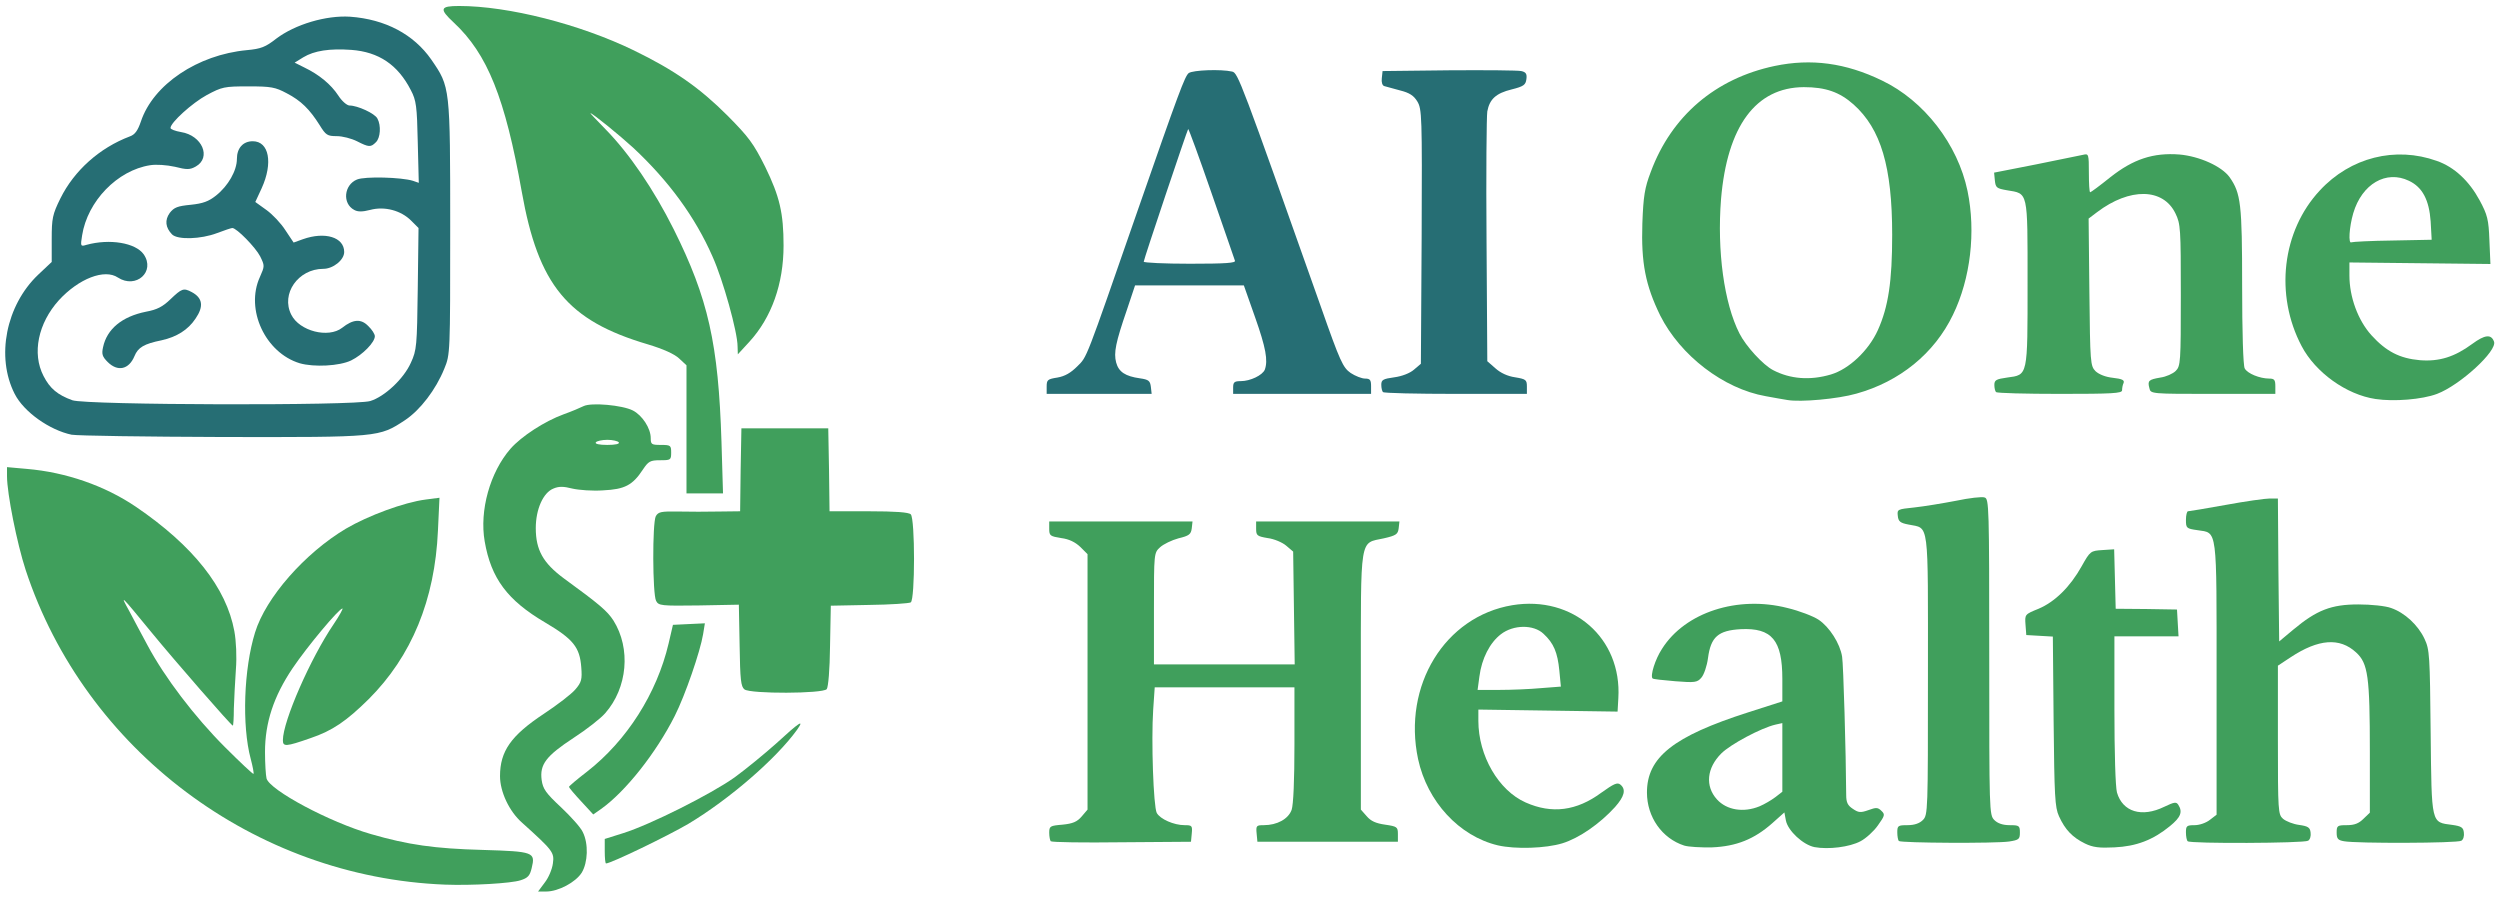
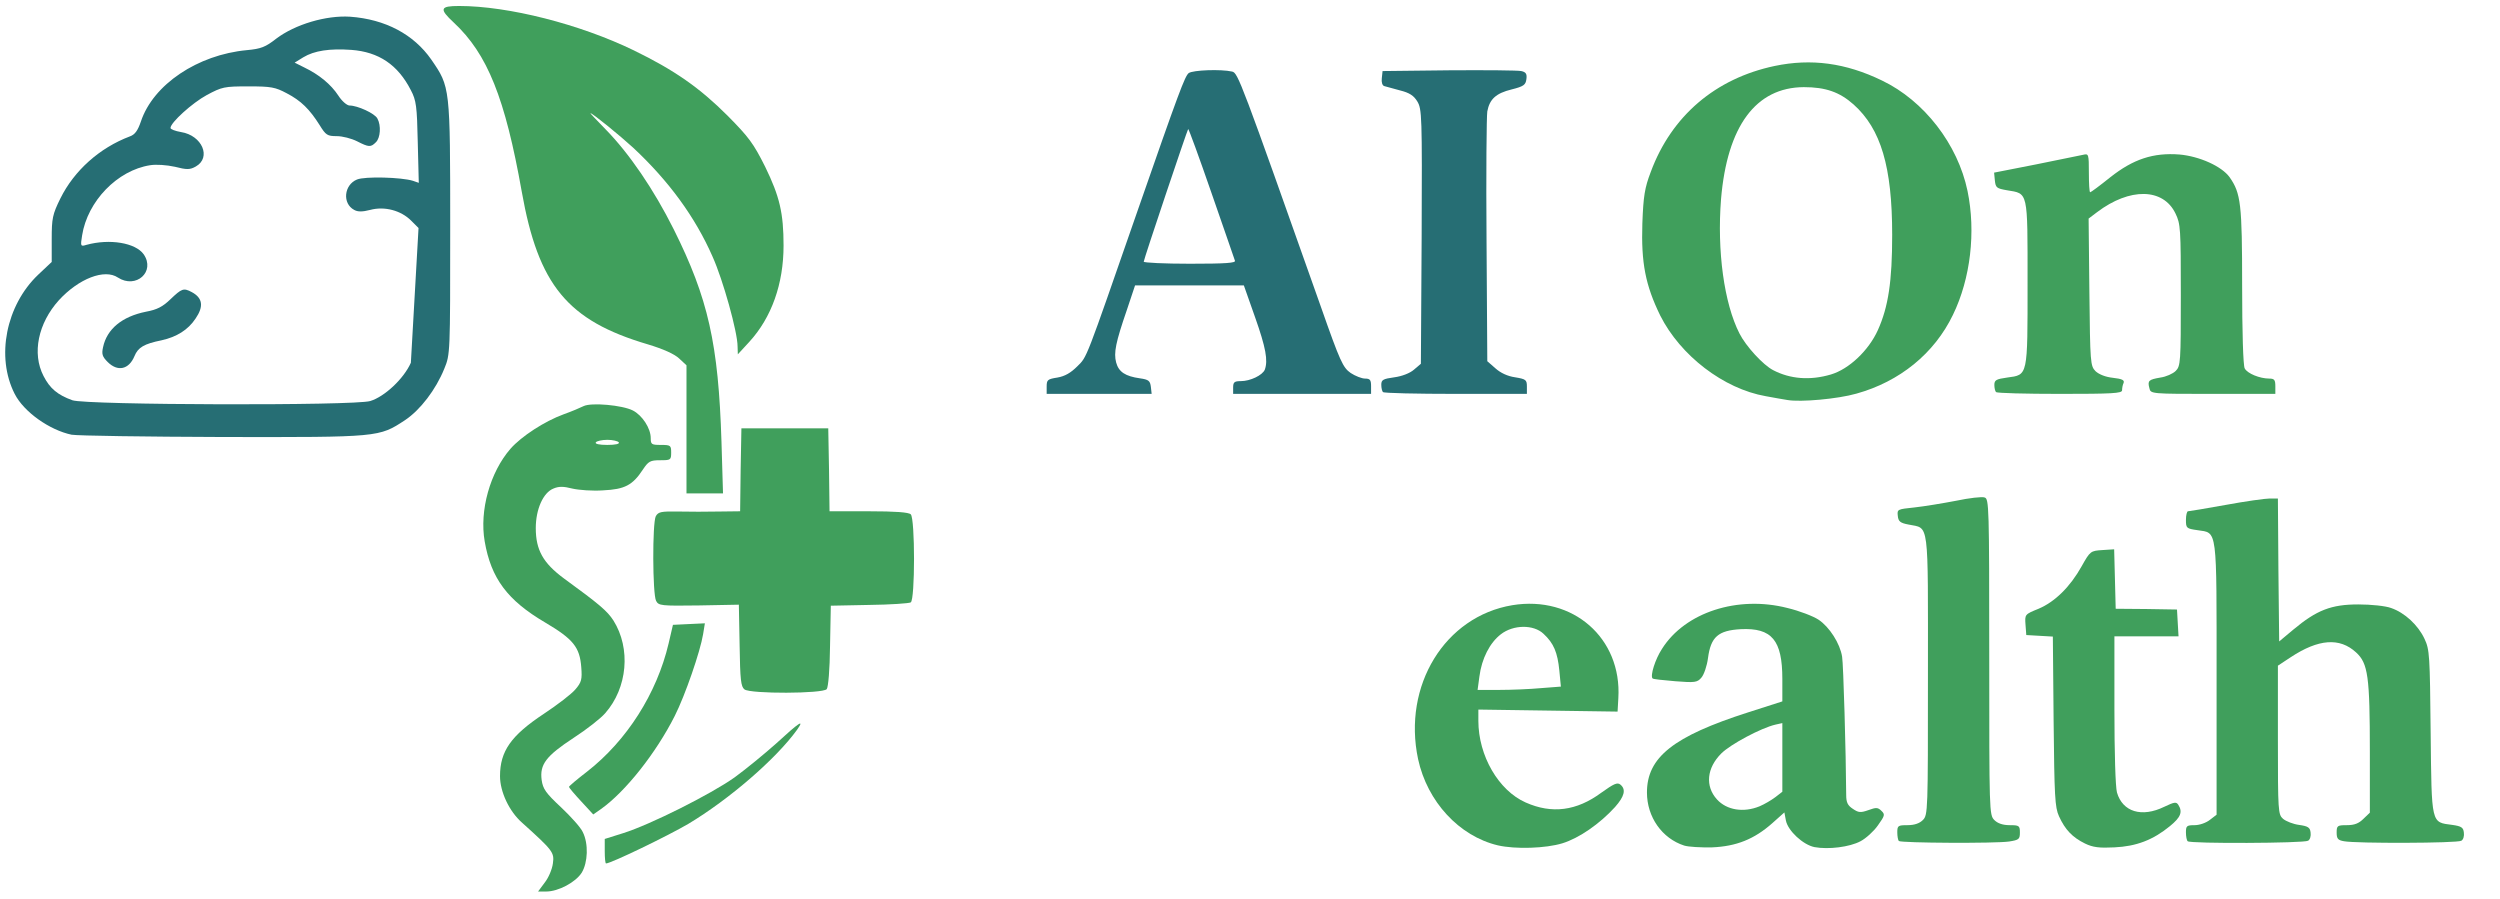
<svg xmlns="http://www.w3.org/2000/svg" width="100%" height="100%" viewBox="0 0 979 352" version="1.1" xml:space="preserve" style="fill-rule:evenodd;clip-rule:evenodd;stroke-linejoin:round;stroke-miterlimit:2;">
  <g id="Artboard1" transform="matrix(0.934,0,0,0.869,20.273,23.321)">
    <rect x="-21.711" y="-26.824" width="1048.29" height="404.615" style="fill:none;" />
    <g transform="matrix(1.071,0,0,1.15,-287.587,-402.488)">
      <g>
        <path d="M461.5,672.5C463,670.6 464.4,667.3 464.7,665C465.3,660.7 464.8,660 452.6,649C447.6,644.6 444,636.9 444,630.8C444,621 448.3,614.9 461.1,606.4C466.4,602.9 472,598.6 473.5,596.8C475.9,594 476.2,592.9 475.8,588C475.2,580.3 472.7,577.1 461.7,570.6C446.9,561.9 440.5,553.3 438,538.8C435.9,526.7 440.1,511.7 448.1,502.5C452.4,497.6 461.5,491.7 468.9,489C472,487.9 475.5,486.4 476.7,485.8C479.7,484.3 491.9,485.4 496,487.5C499.7,489.4 503,494.5 503,498.3C503,500.8 503.3,501 507,501C510.8,501 511,501.2 511,504C511,506.9 510.8,507 506.7,507C502.8,507 502.1,507.4 499.9,510.7C495.9,516.8 492.8,518.4 484.4,518.8C480.3,519.1 474.9,518.7 472.3,518.1C468.8,517.2 467,517.2 464.9,518.1C460.9,519.7 458,526.2 458,533.6C458,542.2 460.9,547.3 469,553.3C483,563.5 486,566.1 488.4,569.8C495.3,580.8 493.9,596.2 485.2,606.1C483.5,608.1 477.9,612.5 472.8,615.8C462,622.9 459.5,626.2 460.3,632.3C460.8,635.8 461.9,637.4 467.9,643C471.7,646.6 475.6,650.9 476.4,652.7C478.7,657.3 478.4,664.6 476,668.6C473.6,672.4 466.8,676 462.1,676L458.9,676L461.5,672.5ZM490.5,500C490.2,499.5 488.1,499 486,499C483.9,499 481.8,499.5 481.5,500C481.1,500.6 482.8,501 486,501C489.2,501 490.9,500.6 490.5,500Z" style="fill:rgb(64,159,92);fill-rule:nonzero;" />
-         <path d="M422.5,673.3C347.9,670.4 281.5,620.5 258.3,550C254.9,539.6 251,520 251,513.3L251,509.7L258.8,510.4C274.1,511.7 289.3,517 301.4,525.2C323.9,540.5 336.9,557 340,574C340.7,577.8 341,584 340.6,589C340.3,593.7 339.9,600.5 339.8,604.3C339.8,608 339.6,611 339.4,611C338.8,611 316.6,585.5 307.6,574.5C295.3,559.5 295.1,559.3 298.8,566C300.4,569 303.6,575.1 306,579.5C312.7,592.1 324.5,607.6 336.3,619.4C342.2,625.3 347.3,630.1 347.5,629.9C347.7,629.7 347.2,627 346.4,624C342.9,610.9 343.7,588.7 348.1,574.5C352.3,560.8 367.6,543.4 383.7,533.8C392.4,528.7 406.4,523.5 414.9,522.4L420.3,521.7L419.7,534.6C418.5,561.7 409.4,583.8 392.6,600.6C383.9,609.2 378.4,613 369.8,615.9C360.1,619.3 359,619.3 359,616.7C359,609.3 369.8,584.6 378.9,571.2C381.2,567.8 382.7,565 382.3,565.1C380.9,565.2 368.6,579.9 362.8,588.5C355.4,599.5 352,609.8 352,621.3C352,625.8 352.3,630.5 352.6,631.7C353.9,636.3 377.2,648.8 393.5,653.5C408,657.7 418.4,659.2 437.2,659.7C457.3,660.3 457.9,660.6 456.4,666.8C455.7,669.8 454.9,670.7 452,671.6C448.4,672.8 432.9,673.7 422.5,673.3Z" style="fill:rgb(64,159,92);fill-rule:nonzero;" />
        <path d="M485,660.2L485,655.4L492.3,653.1C502.8,649.8 526.5,637.9 535.8,631.3C540.2,628.1 547.5,622.1 552.1,618C561.1,609.7 563.4,608.2 560.3,612.6C552.1,624 533.7,639.9 517.7,649.5C509.7,654.2 487.4,665 485.5,665C485.2,665 485,662.8 485,660.2Z" style="fill:rgb(64,159,92);fill-rule:nonzero;" />
        <path d="M834.6,657.9C819.5,654.3 807,640.8 803.4,624.1C797.3,595.3 813.9,568.2 840.3,563.8C864,559.9 883.2,576.7 881.8,600.2L881.5,605.5L854.3,605.1L827,604.7L827,609.1C827,622.8 834.9,636.4 845.5,641.1C855.8,645.7 865.5,644.4 875.1,637.3C880,633.8 881.4,633.1 882.6,634.1C884.9,636 884.2,638.7 880.5,642.9C874.5,649.5 866.4,655.1 859.9,657.1C853.4,659.1 841.5,659.5 834.6,657.9ZM851.5,596.3L859.3,595.7L858.7,589.4C858,582.3 856.5,578.7 852.5,575C848.6,571.3 840.7,571.4 835.8,575.2C831.5,578.5 828.3,584.7 827.4,591.8L826.7,597L835.2,597C839.9,597 847.2,596.7 851.5,596.3Z" style="fill:rgb(64,159,92);fill-rule:nonzero;" />
        <path d="M907.6,658C898.9,655.2 893,646.8 893,637.2C893,623.4 903.3,615.2 932.6,605.8L946,601.5L946,592.7C946,577.5 941.9,572.6 929.7,573.2C920.9,573.7 918,576.2 916.9,584.5C916.5,587.6 915.3,591.1 914.3,592.2C912.7,594.1 911.7,594.2 904.1,593.6C899.4,593.2 895.4,592.8 895.2,592.5C894.2,591.5 896.2,585 898.9,580.9C907.9,566.6 928.5,559.9 948,564.9C952.6,566 958.1,568.1 960.2,569.5C964.4,572.3 968.6,578.8 969.4,584C969.9,586.8 970.9,621.5 971,638.2C971,641.1 971.6,642.3 973.6,643.6C975.8,645.1 976.6,645.2 979.7,644.1C982.7,643 983.4,643 984.8,644.4C986.3,645.8 986.1,646.3 983.4,650.1C981.8,652.4 978.7,655.2 976.6,656.3C972.3,658.6 964,659.6 958.6,658.6C954.1,657.7 948.2,652.2 947.4,648.2L946.8,645L942.1,649.2C935,655.5 928,658.3 918.5,658.7C914.1,658.8 909.2,658.5 907.6,658ZM937.1,642.6C939,641.8 941.7,640.2 943.3,639L946,636.9L946,610L943.3,610.6C937.7,611.9 925.7,618.3 922.1,621.9C916.4,627.6 915.7,634.7 920.4,639.9C924.2,644.1 930.8,645.2 937.1,642.6Z" style="fill:rgb(64,159,92);fill-rule:nonzero;" />
        <path d="M1064.5,657.2C1059.6,654.8 1056.7,651.8 1054.3,646.5C1052.7,643 1052.5,638.7 1052.2,609.3L1051.9,576.1L1041.5,575.5L1041.2,571.5C1040.9,567.4 1040.9,567.4 1046.3,565.2C1052.7,562.5 1058.7,556.6 1063.2,548.5C1066.5,542.6 1066.7,542.5 1071.3,542.2L1075.9,541.9L1076.2,553.5L1076.5,565.2L1088.5,565.3L1100.5,565.5L1100.8,570.8L1101.1,576L1076,576L1076,604.8C1076,621.4 1076.4,635.1 1077,637.2C1079.2,644.8 1086.7,647.1 1095.5,642.8C1099.5,640.9 1100.2,640.8 1101,642C1102.8,644.8 1102,646.9 1097.7,650.4C1091.1,655.8 1084.6,658.3 1076,658.7C1070.1,659 1067.6,658.7 1064.5,657.2Z" style="fill:rgb(64,159,92);fill-rule:nonzero;" />
-         <path d="M659.6,656.3C659.3,656 659,654.4 659,653C659,650.4 659.3,650.2 664.2,649.8C668.2,649.4 669.9,648.7 671.7,646.6L674,643.9L674,543.8L671.2,541C669.2,539.1 666.8,537.9 663.7,537.5C659.4,536.8 659,536.6 659,533.9L659,531L715.1,531L714.8,533.7C714.5,536 713.8,536.6 709.6,537.6C707,538.3 703.7,539.9 702.4,541.1C700,543.3 700,543.4 700,565.2L700,587L755.1,587L754.5,542.8L751.8,540.5C750.3,539.2 747,537.8 744.5,537.5C740.4,536.8 740,536.5 740,533.9L740,531L796.1,531L795.8,533.7C795.5,536 794.8,536.5 790,537.6C780.4,539.7 781,535.9 781,593.6L781,643.9L783.3,646.5C784.9,648.4 786.9,649.3 790.5,649.8C795.2,650.5 795.5,650.7 795.5,653.5L795.5,656.5L740.5,656.5L740.2,653.3C739.9,650.2 740.1,650 743,650C748.2,650 752.6,647.6 753.9,644C754.6,641.9 755,632.4 755,618.4L755,596L700.3,596L699.7,604.8C698.9,616.9 699.8,642.7 701.1,645.2C702.4,647.6 707.8,650 712,650C714.9,650 715.1,650.2 714.8,653.3L714.5,656.5L687.4,656.7C672.5,656.9 660,656.7 659.6,656.3Z" style="fill:rgb(64,159,92);fill-rule:nonzero;" />
        <path d="M991.6,656.2C991.3,655.9 991,654.4 991,652.8C991,650.2 991.3,650 995,650C997.7,650 999.7,649.3 1001,648C1003,646 1003,644.7 1003,591.2C1003,529.5 1003.6,533.9 995.4,532.2C992.2,531.6 991.4,531 991.2,528.8C990.9,526.2 991.1,526.2 997.7,525.5C1001.4,525.1 1008.7,523.9 1013.9,522.9C1019.1,521.8 1024.2,521.2 1025.2,521.6C1026.9,522.1 1027,525 1027,584.1C1027,644.7 1027,646 1029,648C1030.3,649.3 1032.3,650 1035,650C1038.7,650 1039,650.2 1039,652.9C1039,655.5 1038.6,655.8 1034.8,656.4C1029.5,657.2 992.4,657 991.6,656.2Z" style="fill:rgb(64,159,92);fill-rule:nonzero;" />
        <path d="M1104.7,656.3C1104.3,656 1104,654.4 1104,652.8C1104,650.3 1104.3,650 1107.4,650C1109.3,650 1111.9,649.1 1113.4,647.9L1116,645.9L1116,592.6C1116,532.6 1116.4,535.6 1108.5,534.4C1104.2,533.8 1104,533.6 1104,530.4C1104,528.5 1104.4,527 1104.8,527C1105.2,527 1111.9,525.9 1119.6,524.5C1127.2,523.1 1135,522 1136.7,522L1140,522L1140.2,550L1140.5,578L1146,573.4C1155.2,565.7 1160.9,563.5 1171.5,563.5C1176.5,563.5 1182.2,564.1 1184.3,564.9C1189.6,566.7 1194.9,571.6 1197.4,577C1199.4,581.2 1199.5,583.5 1199.8,613.7C1200.2,650 1199.9,648.8 1208.3,649.9C1211.8,650.4 1212.6,650.9 1212.8,652.9C1213,654.2 1212.6,655.7 1211.8,656.1C1210.3,657.1 1170.5,657.2 1165.9,656.3C1163.5,655.9 1163,655.3 1163,652.9C1163,650.2 1163.3,650 1167,650C1170,650 1171.7,649.3 1173.5,647.5L1176,645.1L1176,621.3C1176,591.7 1175.3,586.6 1170.6,582.3C1164.2,576.4 1155.9,577 1145,584.2L1140,587.5L1140,616.6C1140,644.6 1140.1,645.8 1142,647.5C1143.2,648.5 1146,649.6 1148.3,649.9C1151.8,650.4 1152.6,650.9 1152.8,652.9C1153,654.2 1152.6,655.7 1151.8,656.1C1150.3,657.1 1105.6,657.3 1104.7,656.3Z" style="fill:rgb(64,159,92);fill-rule:nonzero;" />
        <path d="M475.8,640.7C473.1,637.8 471,635.3 471,635C471,634.7 474.2,632 478.1,629C493.6,616.9 505.4,598.4 510,578.8L511.7,571.5L517.9,571.2L524.2,570.9L523.5,575.2C522.4,581.9 516.5,599.1 512.4,607.2C505.1,621.7 493.1,636.9 483.5,643.7L480.5,645.8L475.8,640.7Z" style="fill:rgb(64,159,92);fill-rule:nonzero;" />
        <path d="M539.7,596.8C538.3,595.7 538,593.1 537.8,579.6L537.5,563.6L521.8,563.9C507,564.1 506.1,564 505.1,562.1C503.7,559.5 503.6,531.5 505,528.9C506,527.2 507.1,527 513.8,527.1C518,527.2 525.2,527.2 529.7,527.1L538,527L538.2,510.8L538.5,494.5L572.5,494.5L572.8,510.8L573,527L588.3,527C598.9,527 604,527.4 604.8,528.2C606.5,529.9 606.5,561.6 604.8,562.7C604.1,563.1 596.8,563.6 588.5,563.7L573.5,564L573.2,579.7C573.1,589.2 572.5,595.9 571.9,596.7C570.3,598.5 542.1,598.6 539.7,596.8Z" style="fill:rgb(64,159,92);fill-rule:nonzero;" />
        <path d="M517,520L517,469.8L514.1,467.1C512.3,465.4 507.9,463.4 501.9,461.6C470.4,452.3 459,438.4 452.5,401.7C446,365.1 439.1,347.8 425.9,335.5C420.1,330.1 420.5,329 428,329C447.2,329 475.2,336.1 496.4,346.4C512.4,354.2 522.2,361.1 533.1,372C541.4,380.4 543.2,382.8 547.8,392C553.5,403.7 555,410.2 555,422.9C555,437.9 550.3,451.1 541.6,460.6L537.1,465.5L537,462.4C537,456.8 531.3,436.3 527.2,427.2C520.4,411.7 510.1,397.6 496.2,384.6C491.1,379.9 480.2,371 479.4,371C479.2,371 481.9,373.8 485.3,377.3C494.6,386.8 504.2,400.9 512,416.5C525.5,443.6 529.5,461.3 530.7,499.8L531.3,520L517,520Z" style="fill:rgb(64,159,92);fill-rule:nonzero;" />
        <path d="M948,483.4C946.6,483.2 942.8,482.5 939.5,481.9C923,479 906.1,466 898.2,450.3C892.4,438.4 890.7,429.7 891.2,414.2C891.6,403.5 892.1,400.3 894.5,394C902.6,372.1 919.8,357.4 943,352.5C957.3,349.5 970.8,351.3 985,358.2C1001.5,366.1 1014.7,383.2 1018.5,401.5C1021.8,417.5 1019.7,435.8 1012.8,450C1005.5,465.2 991.9,476.2 975,480.9C967.7,483 953.1,484.3 948,483.4ZM965,473.4C972.1,471.3 979.8,464 983.4,456C987.5,446.9 989,436.9 989,418.7C989,392 984.6,377.2 973.9,367.6C968.4,362.7 962.9,360.8 954.4,360.8C935.6,360.9 924.4,376.1 922,404.7C920.4,425 923.2,445.5 929.2,457.3C931.7,462.3 938.5,469.7 942.4,471.7C949.1,475.2 956.9,475.8 965,473.4Z" style="fill:rgb(64,159,92);fill-rule:nonzero;" />
-         <path d="M1178.2,483C1166.8,481.3 1154.7,472.6 1149.3,462.3C1138.7,442.2 1141.6,417.2 1156.4,401.3C1168.4,388.3 1186,383.9 1202.2,389.7C1209.1,392.1 1214.9,397.6 1219,405.2C1222,410.8 1222.5,412.6 1222.8,420.8L1223.2,430.1L1168,429.5L1168,434.6C1168,443 1171.3,452.1 1176.6,458C1182.4,464.4 1187.7,467.1 1195.6,467.8C1203.2,468.4 1209.2,466.5 1216.1,461.4C1221,457.8 1223.5,457.5 1224.6,460.5C1226,464.1 1211.3,477.6 1202.3,481C1196.5,483.2 1185.4,484.1 1178.2,483ZM1184.9,420.9L1200.2,420.6L1199.8,413.4C1199.2,405 1196.6,400 1191.3,397.5C1182.4,393.2 1172.9,398.7 1169.5,410.2C1167.9,415.7 1167.5,422.4 1168.8,421.6C1169.2,421.4 1176.5,421 1184.9,420.9Z" style="fill:rgb(64,159,92);fill-rule:nonzero;" />
        <path d="M1029.7,480.3C1029.3,480 1029,478.7 1029,477.5C1029,475.6 1029.7,475.2 1034,474.6C1042.2,473.5 1042,474.4 1042,437.4C1042,401.1 1042.3,402.6 1033.9,401.2C1029.9,400.5 1029.5,400.2 1029.2,397.4L1028.9,394.3L1045.2,391.1C1054.2,389.3 1062.5,387.6 1063.8,387.3C1065.9,386.8 1066,387 1066,394.4C1066,398.6 1066.2,402 1066.5,402C1066.8,402 1070.3,399.4 1074.4,396.1C1083.4,389 1091.2,386.4 1101.5,387.2C1109.3,387.9 1118,391.8 1121.1,396.1C1125.5,402.4 1126,406.5 1126,438.7C1126,456.6 1126.4,469.9 1127,471C1128,473 1132.9,475 1136.6,475C1138.6,475 1139,475.5 1139,478L1139,481L1114.6,481C1090.4,481 1090.2,481 1089.7,478.8C1088.9,475.8 1089.4,475.4 1094,474.6C1096.2,474.3 1098.9,473.1 1100,472C1101.9,470.1 1102,468.6 1102,442.3C1102,416.2 1101.9,414.4 1099.9,410.3C1095.1,400.3 1082,400.1 1069.2,409.8L1065.9,412.3L1066.2,441.1C1066.5,469 1066.6,470 1068.6,472.1C1070,473.4 1072.6,474.4 1075.4,474.7C1079,475.1 1080,475.6 1079.6,476.7C1079.2,477.5 1079,478.8 1079,479.6C1079,480.8 1075,481 1054.7,481C1041.3,481 1030,480.7 1029.7,480.3Z" style="fill:rgb(64,159,92);fill-rule:nonzero;" />
      </g>
      <g>
-         <path d="M276.3,497C267.7,495.2 257.6,488.1 254,481C246.6,466.5 250.6,446.3 263.2,434.3L268.5,429.3L268.5,420.4C268.5,412.2 268.8,410.7 271.9,404.4C277.3,393.5 287.2,384.6 299.1,380.1C301.1,379.4 302.2,377.8 303.4,374.3C308.2,359.8 325.6,348.1 344.9,346.3C350.4,345.8 352.2,345.1 356.4,341.8C363.8,336.2 375.9,332.6 385.3,333.2C399.1,334.2 410.2,340.1 417.1,350C424.5,360.8 424.5,360.4 424.5,416C424.5,465.2 424.5,465.5 422.2,471.1C418.9,479.3 412.8,487.3 406.8,491.3C396.6,498 396.9,498 335.6,497.9C305.3,497.8 278.6,497.4 276.3,497ZM393.2,483.8C398.8,482.1 406.3,475.1 409.1,468.8C411.4,463.8 411.5,462.3 411.8,439.7L412.1,416L409.2,413.1C405.2,409.1 398.8,407.4 393.2,408.9C390.1,409.7 388.3,409.7 386.9,408.9C382.2,406.4 382.9,399.1 388,397C391.1,395.7 405.4,396.1 409.9,397.5L412.2,398.3L411.8,382.4C411.5,368.2 411.2,366 409.1,362C404,352 396.5,347 385.8,346.2C377.3,345.6 371.3,346.5 367,349.1L363.6,351.2L367.4,353.1C373.2,355.9 377.8,359.7 380.7,364.1C382.1,366.3 384.1,368 385.1,368C388.2,368 395,371.1 396,373.1C397.5,375.8 397.2,380.7 395.4,382.4C393.4,384.4 392.7,384.4 388,382C385.8,380.9 382.3,380 380.1,380C376.4,380 375.8,379.6 373.4,375.7C369.5,369.5 366.1,366.1 360.5,363.2C356,360.8 354.4,360.5 345.5,360.5C336,360.5 335.2,360.7 329.2,363.9C323.5,367 315,374.7 315,376.8C315,377.3 316.8,378 319.1,378.4C327.4,379.7 331.1,388.4 324.9,391.9C322.6,393.2 321.4,393.2 316.7,392C313.5,391.3 309.4,391 307,391.4C294.2,393.4 282.5,405.5 280.4,418.9C279.7,423.2 279.8,423.3 282.1,422.6C291.2,420.1 301.3,421.8 304.5,426.3C309.2,433.1 301.5,440 294.4,435.4C289.2,431.9 279.1,435.8 271.3,444.3C263.2,453.3 260.7,465.1 265.3,474C267.8,478.9 270.8,481.4 276.6,483.5C281.9,485.4 387,485.7 393.2,483.8Z" style="fill:rgb(38,110,116);fill-rule:nonzero;" />
+         <path d="M276.3,497C267.7,495.2 257.6,488.1 254,481C246.6,466.5 250.6,446.3 263.2,434.3L268.5,429.3L268.5,420.4C268.5,412.2 268.8,410.7 271.9,404.4C277.3,393.5 287.2,384.6 299.1,380.1C301.1,379.4 302.2,377.8 303.4,374.3C308.2,359.8 325.6,348.1 344.9,346.3C350.4,345.8 352.2,345.1 356.4,341.8C363.8,336.2 375.9,332.6 385.3,333.2C399.1,334.2 410.2,340.1 417.1,350C424.5,360.8 424.5,360.4 424.5,416C424.5,465.2 424.5,465.5 422.2,471.1C418.9,479.3 412.8,487.3 406.8,491.3C396.6,498 396.9,498 335.6,497.9C305.3,497.8 278.6,497.4 276.3,497ZM393.2,483.8C398.8,482.1 406.3,475.1 409.1,468.8L412.1,416L409.2,413.1C405.2,409.1 398.8,407.4 393.2,408.9C390.1,409.7 388.3,409.7 386.9,408.9C382.2,406.4 382.9,399.1 388,397C391.1,395.7 405.4,396.1 409.9,397.5L412.2,398.3L411.8,382.4C411.5,368.2 411.2,366 409.1,362C404,352 396.5,347 385.8,346.2C377.3,345.6 371.3,346.5 367,349.1L363.6,351.2L367.4,353.1C373.2,355.9 377.8,359.7 380.7,364.1C382.1,366.3 384.1,368 385.1,368C388.2,368 395,371.1 396,373.1C397.5,375.8 397.2,380.7 395.4,382.4C393.4,384.4 392.7,384.4 388,382C385.8,380.9 382.3,380 380.1,380C376.4,380 375.8,379.6 373.4,375.7C369.5,369.5 366.1,366.1 360.5,363.2C356,360.8 354.4,360.5 345.5,360.5C336,360.5 335.2,360.7 329.2,363.9C323.5,367 315,374.7 315,376.8C315,377.3 316.8,378 319.1,378.4C327.4,379.7 331.1,388.4 324.9,391.9C322.6,393.2 321.4,393.2 316.7,392C313.5,391.3 309.4,391 307,391.4C294.2,393.4 282.5,405.5 280.4,418.9C279.7,423.2 279.8,423.3 282.1,422.6C291.2,420.1 301.3,421.8 304.5,426.3C309.2,433.1 301.5,440 294.4,435.4C289.2,431.9 279.1,435.8 271.3,444.3C263.2,453.3 260.7,465.1 265.3,474C267.8,478.9 270.8,481.4 276.6,483.5C281.9,485.4 387,485.7 393.2,483.8Z" style="fill:rgb(38,110,116);fill-rule:nonzero;" />
        <path d="M290.4,468.5C288.3,466.4 288,465.4 288.6,462.7C290.1,455.6 296,450.7 305.4,448.8C309.8,448 312,446.8 315,443.9C319.4,439.7 320.1,439.4 323.3,441.1C327.6,443.4 328.1,446.7 324.8,451.5C321.9,455.9 317.4,458.7 311.5,460C304.6,461.4 302.3,462.8 300.9,466.2C298.7,471.5 294.3,472.4 290.4,468.5Z" style="fill:rgb(38,110,116);fill-rule:nonzero;" />
-         <path d="M365.6,469C352.1,464.9 344.2,447.9 350,435.2C351.9,430.9 351.9,430.8 350.1,427.1C348.3,423.6 340.9,416 339.2,416C338.8,416 336.1,416.9 333.2,418C326.9,420.4 317.8,420.7 315.6,418.5C313,415.8 312.7,412.9 314.7,410.1C316.4,407.9 317.8,407.4 322.9,406.9C327.7,406.4 329.9,405.6 332.8,403.3C337.6,399.5 341,393.5 341,388.9C341,384.7 343.4,382 347.2,382C353.6,382 355.2,390.5 350.7,400.4L348.2,405.8L352.5,408.9C354.9,410.6 358.3,414.2 360,416.9L363.2,421.7L366.8,420.4C375.5,417.3 383,419.6 383,425.4C383,428.5 378.7,432 374.8,432C365,432 358.1,441.8 362.3,450C365.5,456.4 376.8,459.3 382.2,455.1C386.5,451.7 389.6,451.5 392.4,454.4C393.9,455.8 395,457.6 395,458.4C395,460.8 390.2,465.7 385.7,467.9C381.1,470.1 371.2,470.6 365.6,469Z" style="fill:rgb(38,110,116);fill-rule:nonzero;" />
        <path d="M658,478.1C658,475.5 658.4,475.2 662.2,474.6C665.1,474.1 667.4,472.8 670,470.2C673.9,466.3 672.9,468.8 693.5,409.5C709.7,362.9 712.1,356.5 713.6,355.3C715.2,354.1 726.3,353.7 730.6,354.7C732.9,355.2 733.9,357.9 765.4,447C772.9,468.4 774,470.7 777,472.8C778.8,474 781.4,475 782.6,475C784.6,475 785,475.5 785,478L785,481L731,481L731,478.5C731,476.4 731.5,476 734,476C737.7,476 742.5,473.7 743.4,471.5C744.7,467.9 743.8,462.9 739.6,451L735.2,438.5L692.6,438.5L689.4,448.1C685,460.9 684.2,464.9 685.2,468.7C686.2,472.4 688.8,474.1 694.5,474.9C698,475.4 698.5,475.9 698.8,478.3L699.1,481L658,481L658,478.1ZM731.7,428.8C731.5,428.1 727.3,416.1 722.5,402.2C717.7,388.3 713.6,377.1 713.4,377.2C713,377.7 696,428.3 696,429.2C696,429.6 704.1,430 714.1,430C728.2,430 732.1,429.7 731.7,428.8Z" style="fill:rgb(38,110,116);fill-rule:nonzero;" />
        <path d="M789.7,480.3C789.3,480 789,478.7 789,477.4C789,475.5 789.7,475.1 794.1,474.5C797.1,474.1 800.2,472.9 801.8,471.5L804.5,469.2L804.8,419.3C805,371.9 804.9,369.4 803.1,366.4C801.7,364.1 800,363 796.4,362.1C793.7,361.4 790.9,360.6 790.2,360.4C789.4,360.2 789,358.9 789.2,357.3L789.5,354.5L815.5,354.2C829.8,354.1 842.5,354.2 843.8,354.5C845.6,354.9 846.1,355.6 845.8,357.7C845.5,359.9 844.8,360.5 840,361.7C833.9,363.2 831.4,365.5 830.5,370.3C830.2,372.1 830,394.8 830.2,420.8L830.5,468.2L833.7,471C835.7,472.8 838.5,474.1 841.4,474.5C845.6,475.2 846,475.5 846,478.1L846,481L818.2,481C802.9,481 790,480.7 789.7,480.3Z" style="fill:rgb(38,110,116);fill-rule:nonzero;" />
      </g>
    </g>
  </g>
</svg>